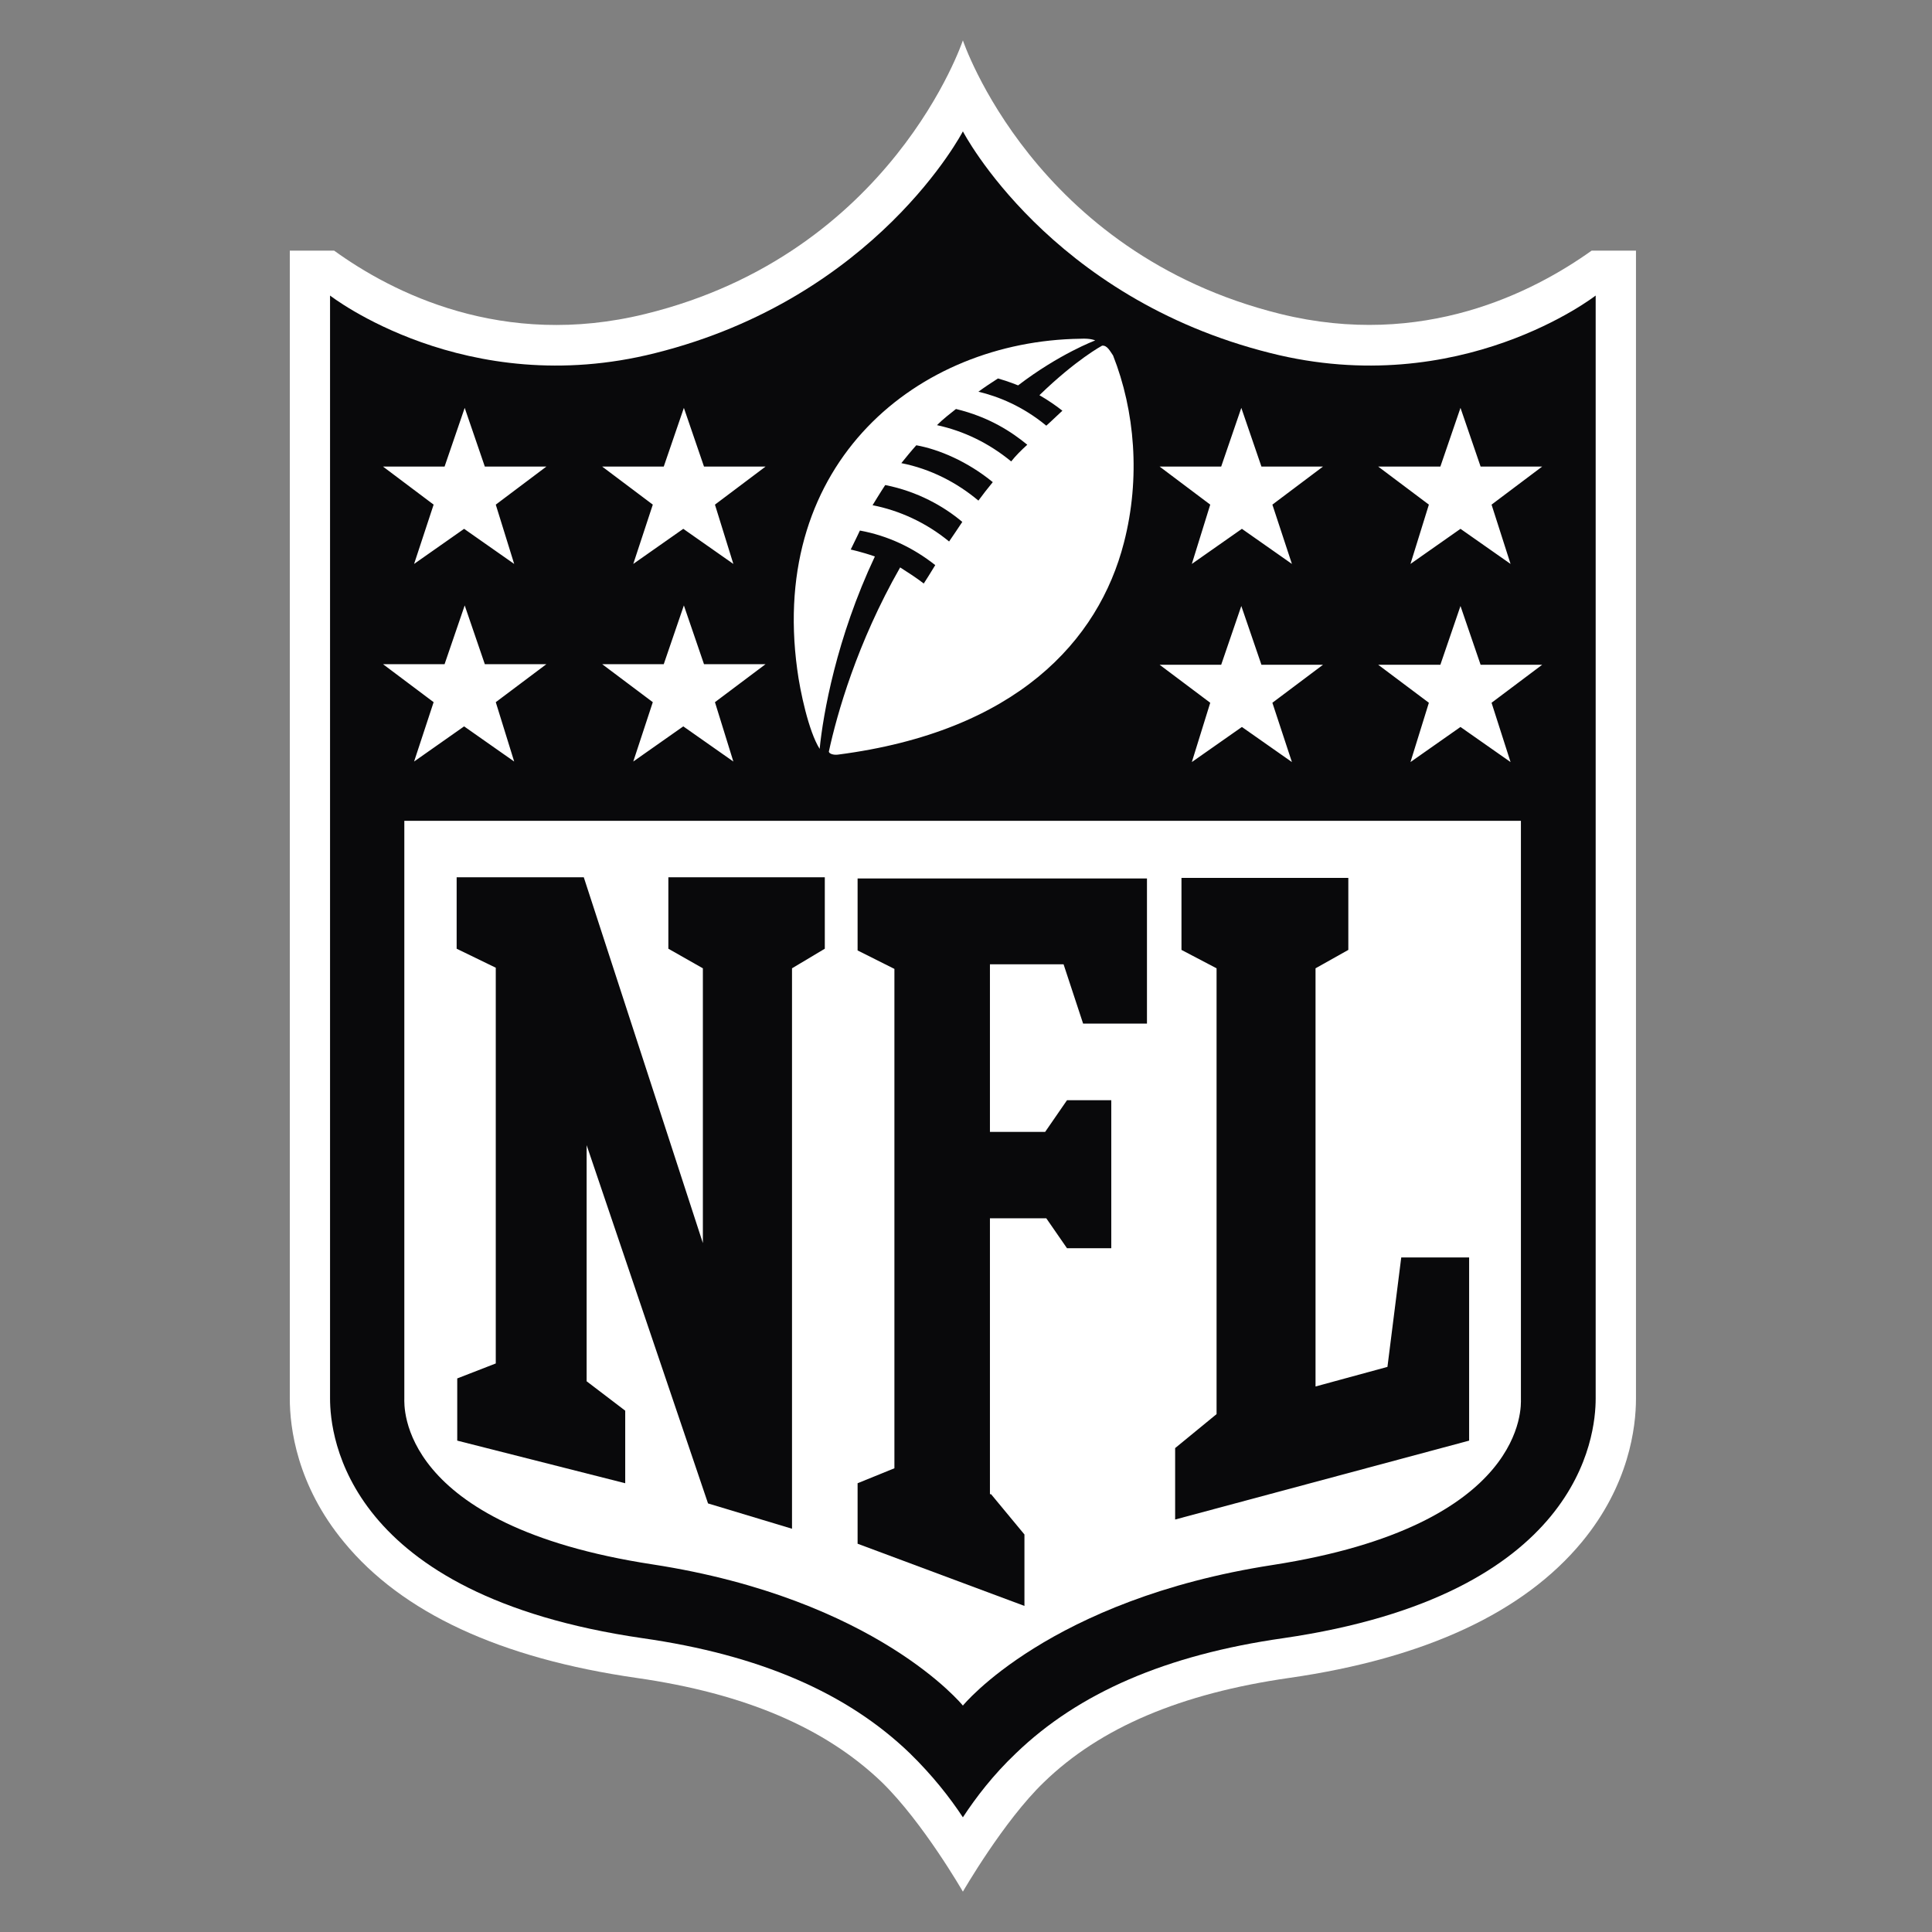
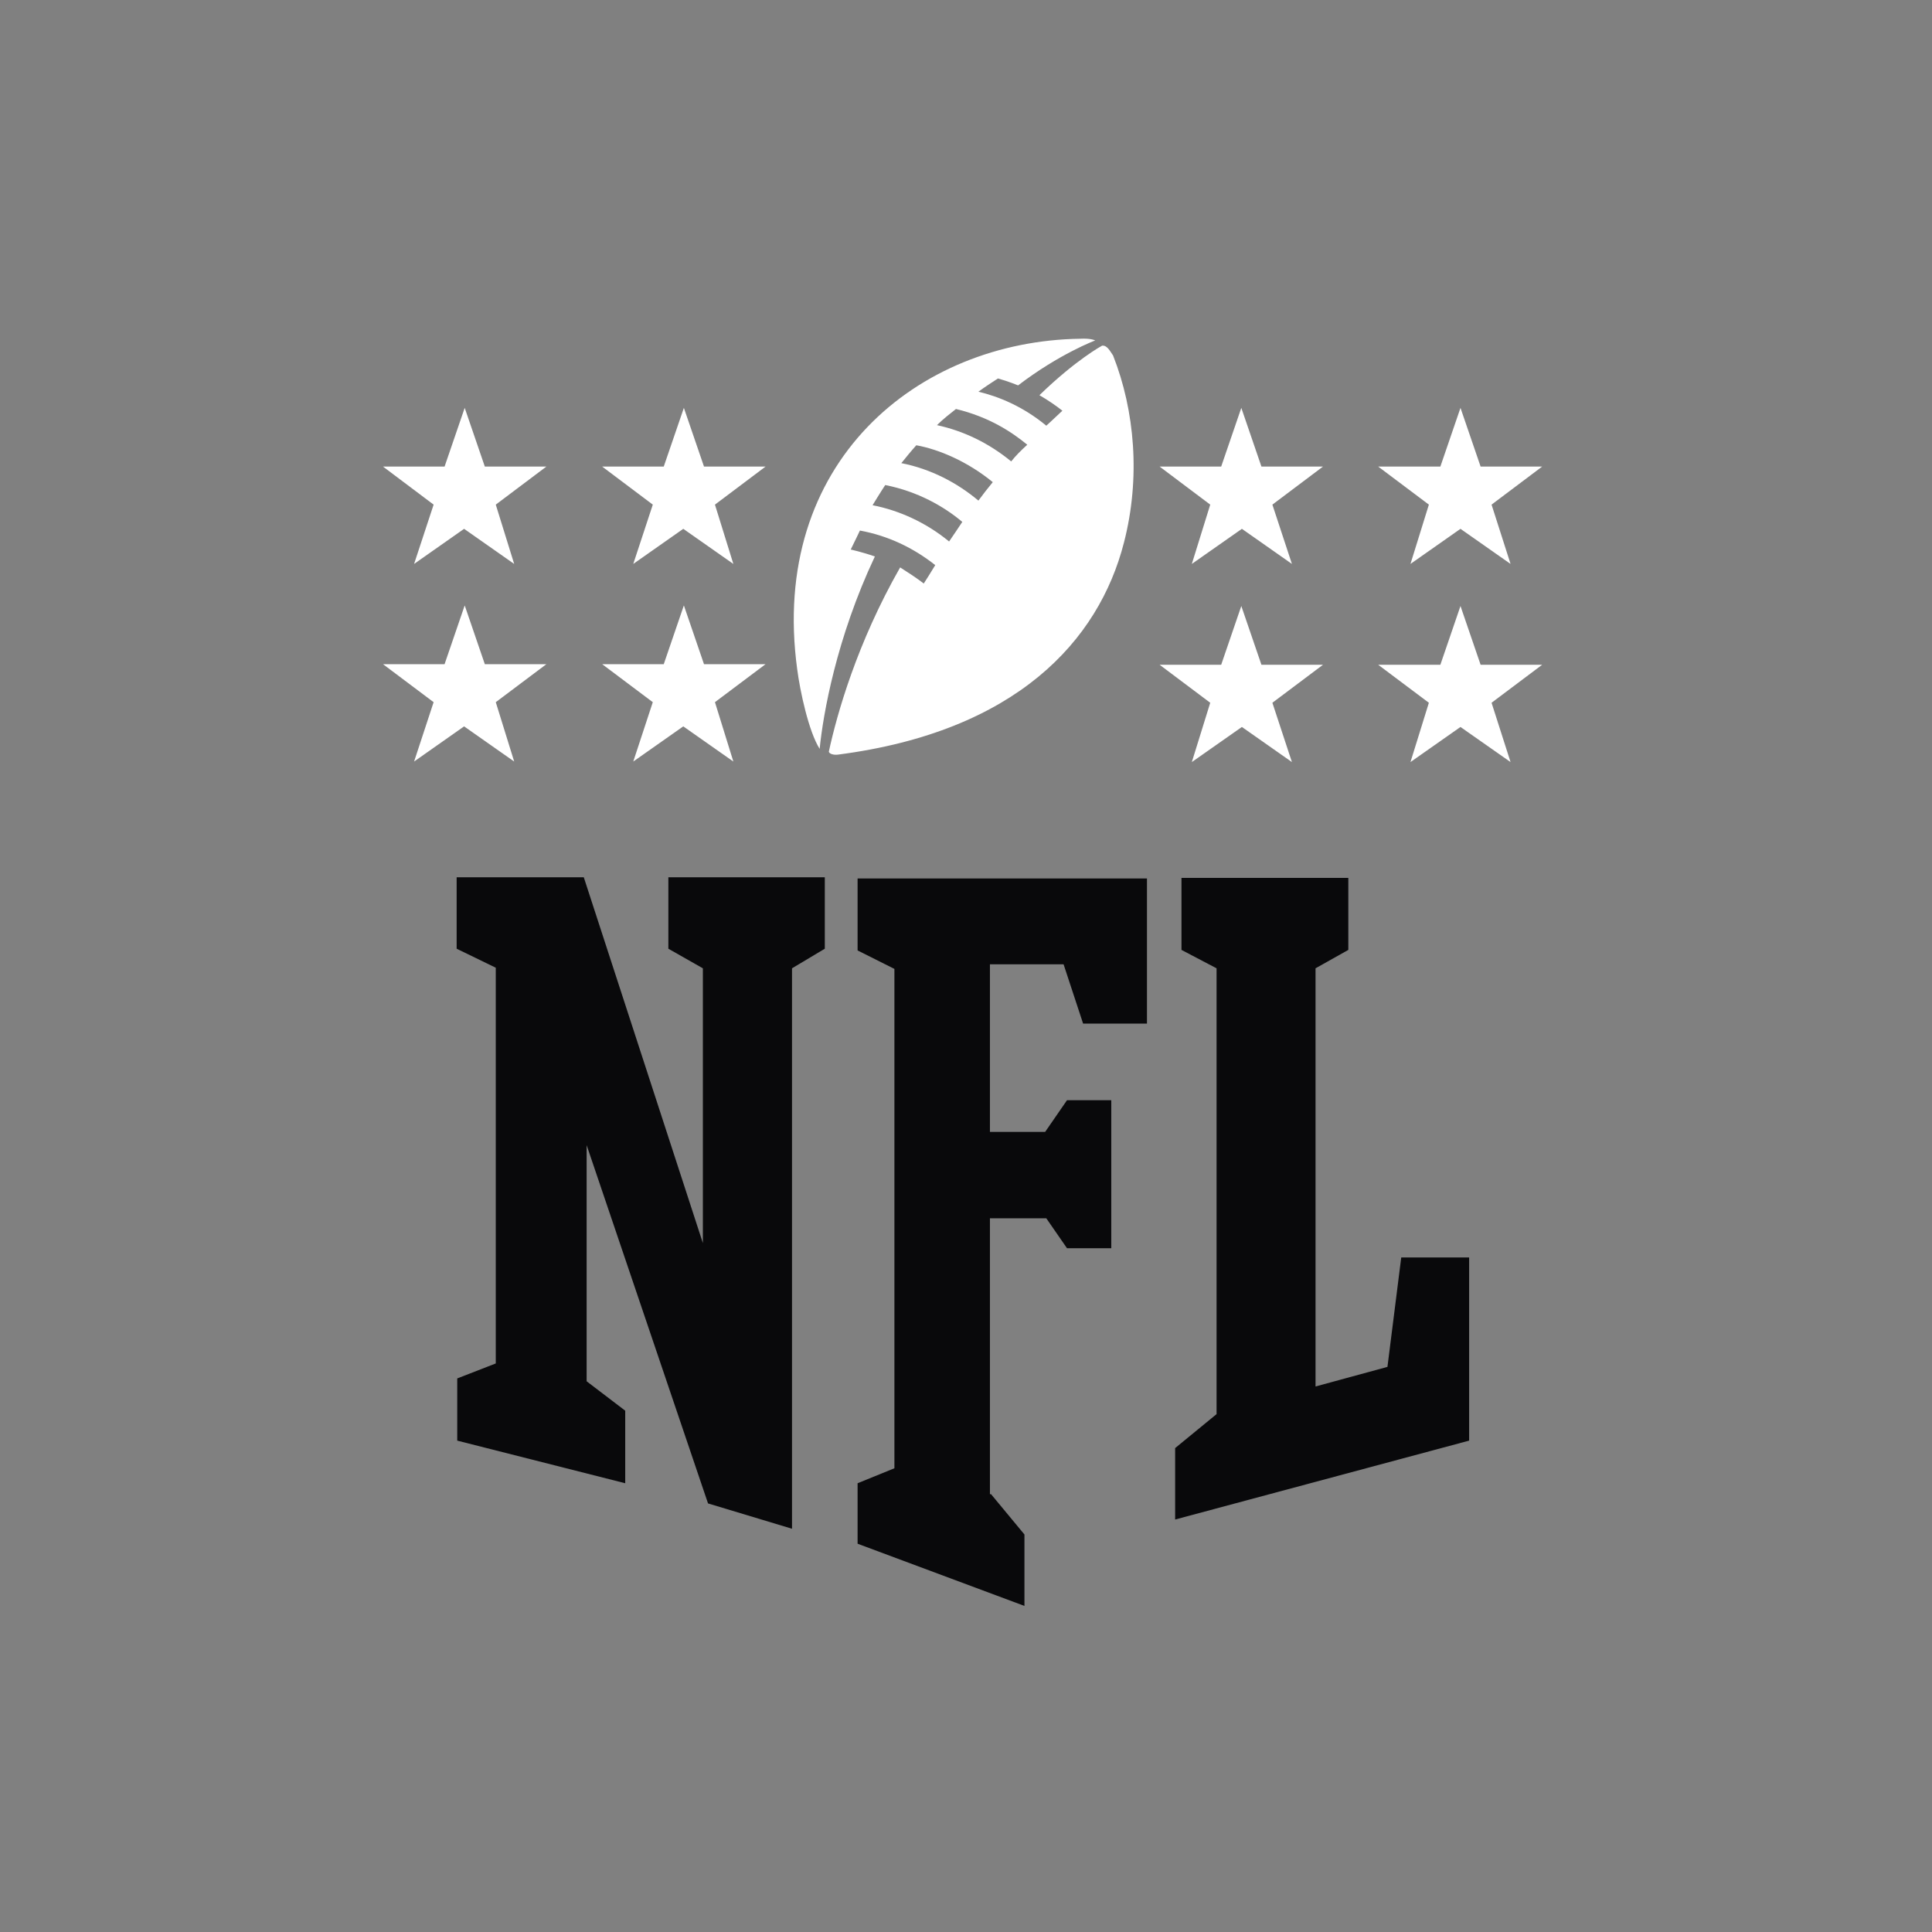
<svg xmlns="http://www.w3.org/2000/svg" width="36" height="36" viewBox="0 0 36 36" fill="none">
  <rect x="0" y="0" width="36" height="36" fill="#808080" stroke="none" />
-   <path d="M29.658 4.67C28.576 5.442 26.518 6.505 23.859 5.85C19.261 4.713 17.942 0.752 17.942 0.752C17.942 0.752 16.624 4.723 12.025 5.85C9.367 6.505 7.308 5.453 6.226 4.67H5.4V26.06C5.4 26.597 5.529 27.67 6.408 28.733C7.491 30.053 9.324 30.901 11.864 31.266C13.89 31.556 15.38 32.2 16.431 33.208C17.202 33.96 17.942 35.248 17.942 35.248C17.942 35.248 18.703 33.928 19.453 33.208C20.504 32.189 22.005 31.555 24.02 31.266C26.561 30.901 28.393 30.042 29.476 28.733C30.355 27.67 30.484 26.597 30.484 26.06V4.67H29.658Z" fill="white" />
-   <path d="M29.733 5.507C29.733 5.507 27.214 7.471 23.677 6.58C19.55 5.55 17.942 2.448 17.942 2.448C17.942 2.448 16.334 5.55 12.207 6.58C8.669 7.471 6.15 5.507 6.15 5.507V26.06C6.15 26.758 6.44 29.72 11.971 30.525C14.158 30.837 15.787 31.545 16.956 32.672C17.373 33.08 17.695 33.488 17.942 33.863C18.188 33.488 18.51 33.069 18.928 32.672C20.096 31.545 21.726 30.837 23.912 30.525C29.444 29.72 29.733 26.758 29.733 26.06V5.507H29.733Z" fill="#09090B" />
-   <path d="M17.942 31.781C17.942 31.781 19.55 29.806 23.709 29.162C28.479 28.422 28.34 26.178 28.34 26.071V15.295H7.534V26.06C7.534 26.178 7.394 28.422 12.164 29.151C16.334 29.795 17.942 31.781 17.942 31.781Z" fill="white" />
  <path d="M13.097 23.163V18.043L12.454 17.678V16.347H15.369V17.678L14.758 18.043V28.486L13.193 28.014L10.931 21.338V25.738L11.65 26.286V27.638L8.52 26.844V25.685L9.238 25.406V18.032L8.509 17.678V16.347H10.878L13.097 23.163ZM18.467 27.842L19.089 28.593V29.924L15.98 28.765V27.638L16.666 27.359V18.054L15.98 17.71V16.369H21.372V19.073H20.182L19.818 17.968H18.446V21.091H19.475L19.882 20.501H20.707V23.259H19.882L19.496 22.701H18.446V27.842H18.467ZM21.897 28.314V26.983L22.669 26.35V18.043L22.015 17.7V16.358H25.124V17.7L24.513 18.043V25.835L25.853 25.47L26.11 23.431H27.375V26.844L21.897 28.314L21.897 28.314Z" fill="#09090B" />
  <path d="M8.08 13.084L7.137 12.376H8.284L8.659 11.281L9.034 12.376H10.181L9.238 13.084L9.581 14.19L8.648 13.535L7.716 14.19L8.08 13.084ZM12.164 13.084L11.221 12.376H12.368L12.743 11.281L13.118 12.376H14.265L13.322 13.084L13.665 14.19L12.732 13.535L11.8 14.19L12.164 13.084ZM8.08 9.403L7.137 8.694H8.284L8.659 7.6L9.034 8.694H10.181L9.238 9.403L9.581 10.508L8.648 9.854L7.716 10.508L8.08 9.403ZM12.164 9.403L11.221 8.694H12.368L12.743 7.6L13.118 8.694H14.265L13.322 9.403L13.665 10.508L12.732 9.854L11.8 10.508L12.164 9.403ZM28.147 14.2L27.214 13.546L26.282 14.2L26.625 13.095L25.681 12.387H26.839L27.214 11.292L27.589 12.387H28.736L27.793 13.095L28.147 14.2ZM24.073 14.2L23.141 13.546L22.208 14.2L22.551 13.095L21.608 12.387H22.755L23.13 11.292L23.505 12.387H24.652L23.709 13.095L24.073 14.2ZM28.147 10.508L27.214 9.854L26.282 10.508L26.625 9.403L25.681 8.694H26.839L27.214 7.6L27.589 8.694H28.736L27.793 9.403L28.147 10.508ZM24.073 10.508L23.141 9.854L22.208 10.508L22.551 9.403L21.608 8.694H22.755L23.13 7.6L23.505 8.694H24.652L23.709 9.403L24.073 10.508ZM20.536 6.441C20.632 6.43 20.686 6.548 20.74 6.623C21.147 7.653 21.254 8.909 20.943 10.111C20.472 11.947 18.928 13.632 15.616 14.061C15.541 14.072 15.455 14.05 15.444 14.007C15.594 13.31 15.97 11.979 16.773 10.573C16.924 10.669 17.074 10.766 17.213 10.873C17.267 10.787 17.331 10.691 17.427 10.53C17.02 10.208 16.548 9.982 16.023 9.886C16.023 9.886 15.927 10.09 15.852 10.24C15.852 10.24 16.055 10.283 16.302 10.369C15.584 11.893 15.337 13.31 15.273 13.954C15.069 13.632 14.908 12.88 14.855 12.473C14.329 8.609 17.106 6.355 20.129 6.312C20.332 6.301 20.407 6.344 20.407 6.344C20.407 6.344 19.743 6.591 18.971 7.181C18.971 7.181 18.789 7.106 18.596 7.052C18.478 7.127 18.349 7.213 18.231 7.299C18.596 7.385 19.057 7.568 19.496 7.932C19.593 7.847 19.689 7.75 19.796 7.653C19.689 7.567 19.518 7.449 19.368 7.364C20.054 6.698 20.536 6.441 20.536 6.441H20.536ZM17.685 10.09C17.76 9.982 17.845 9.854 17.931 9.725C17.588 9.435 17.095 9.156 16.495 9.038C16.409 9.167 16.259 9.414 16.259 9.414C16.752 9.51 17.256 9.736 17.685 10.09ZM18.231 9.328C18.317 9.21 18.403 9.102 18.499 8.984C18.028 8.598 17.492 8.372 17.074 8.297C16.977 8.405 16.881 8.523 16.795 8.63C17.342 8.737 17.835 8.995 18.231 9.328ZM18.842 8.598C18.928 8.49 19.024 8.394 19.142 8.287C18.853 8.05 18.435 7.771 17.813 7.621C17.706 7.707 17.577 7.804 17.459 7.922C17.953 8.029 18.424 8.254 18.842 8.598Z" fill="white" />
</svg>